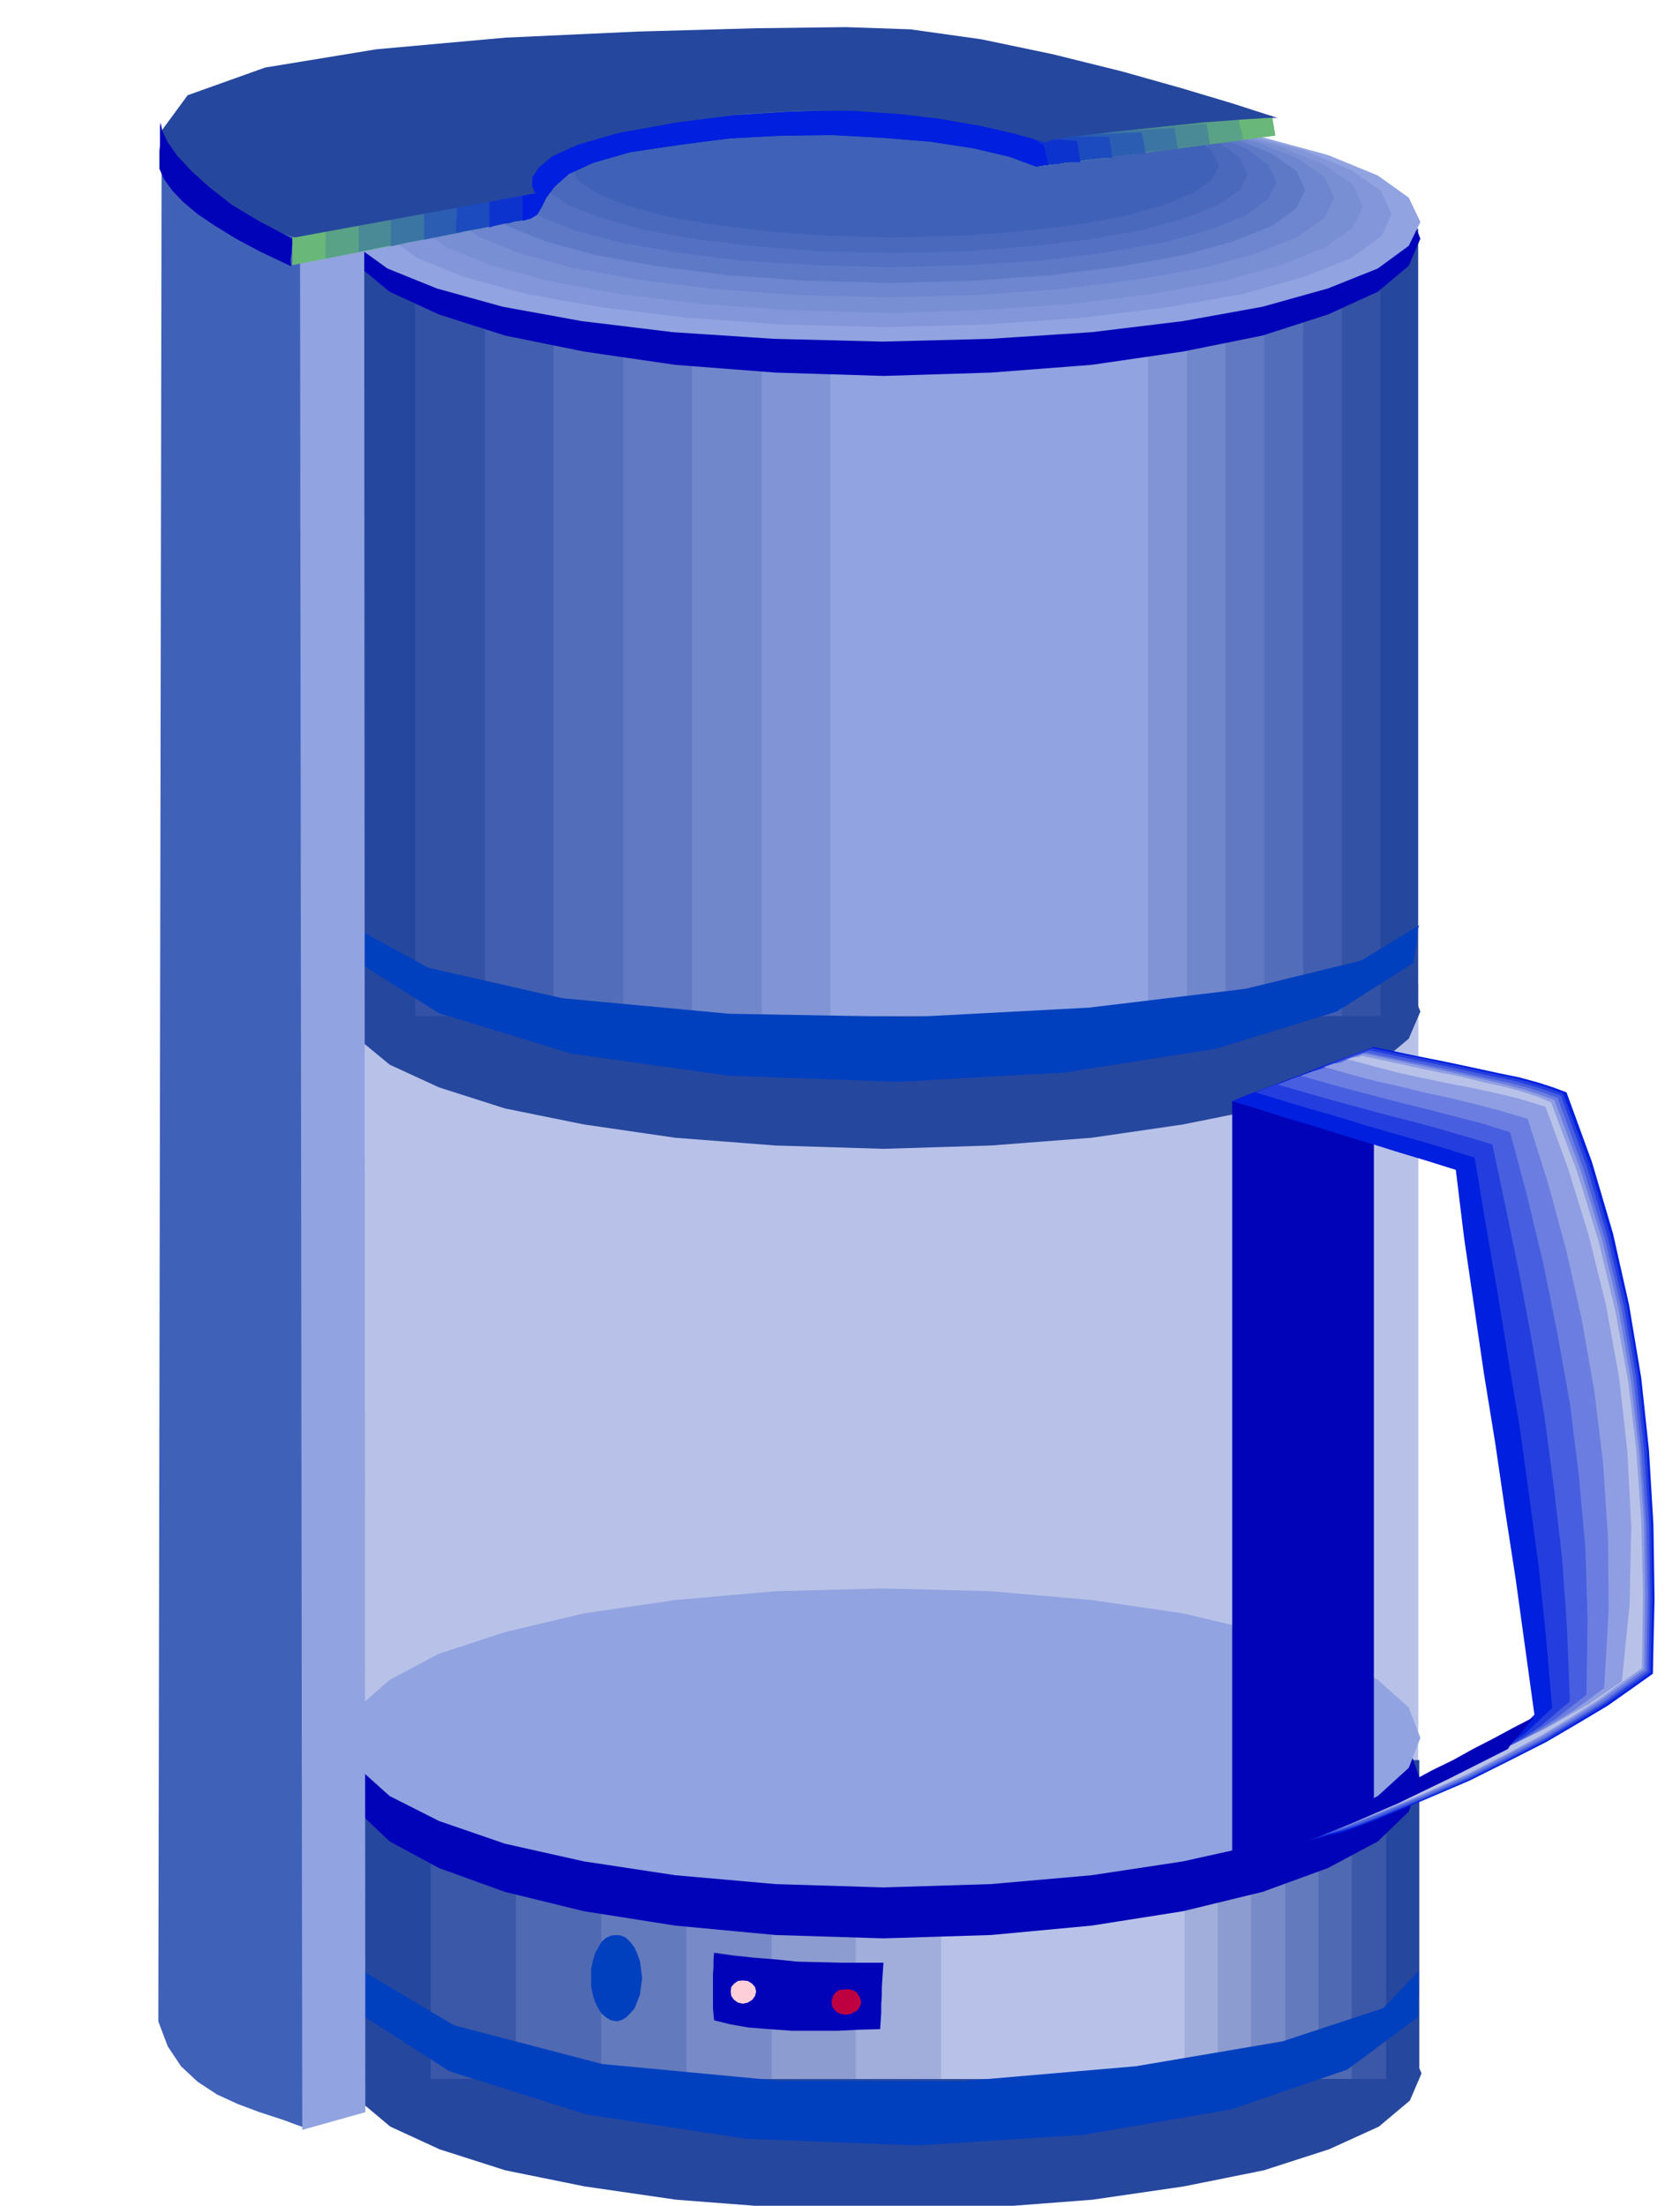
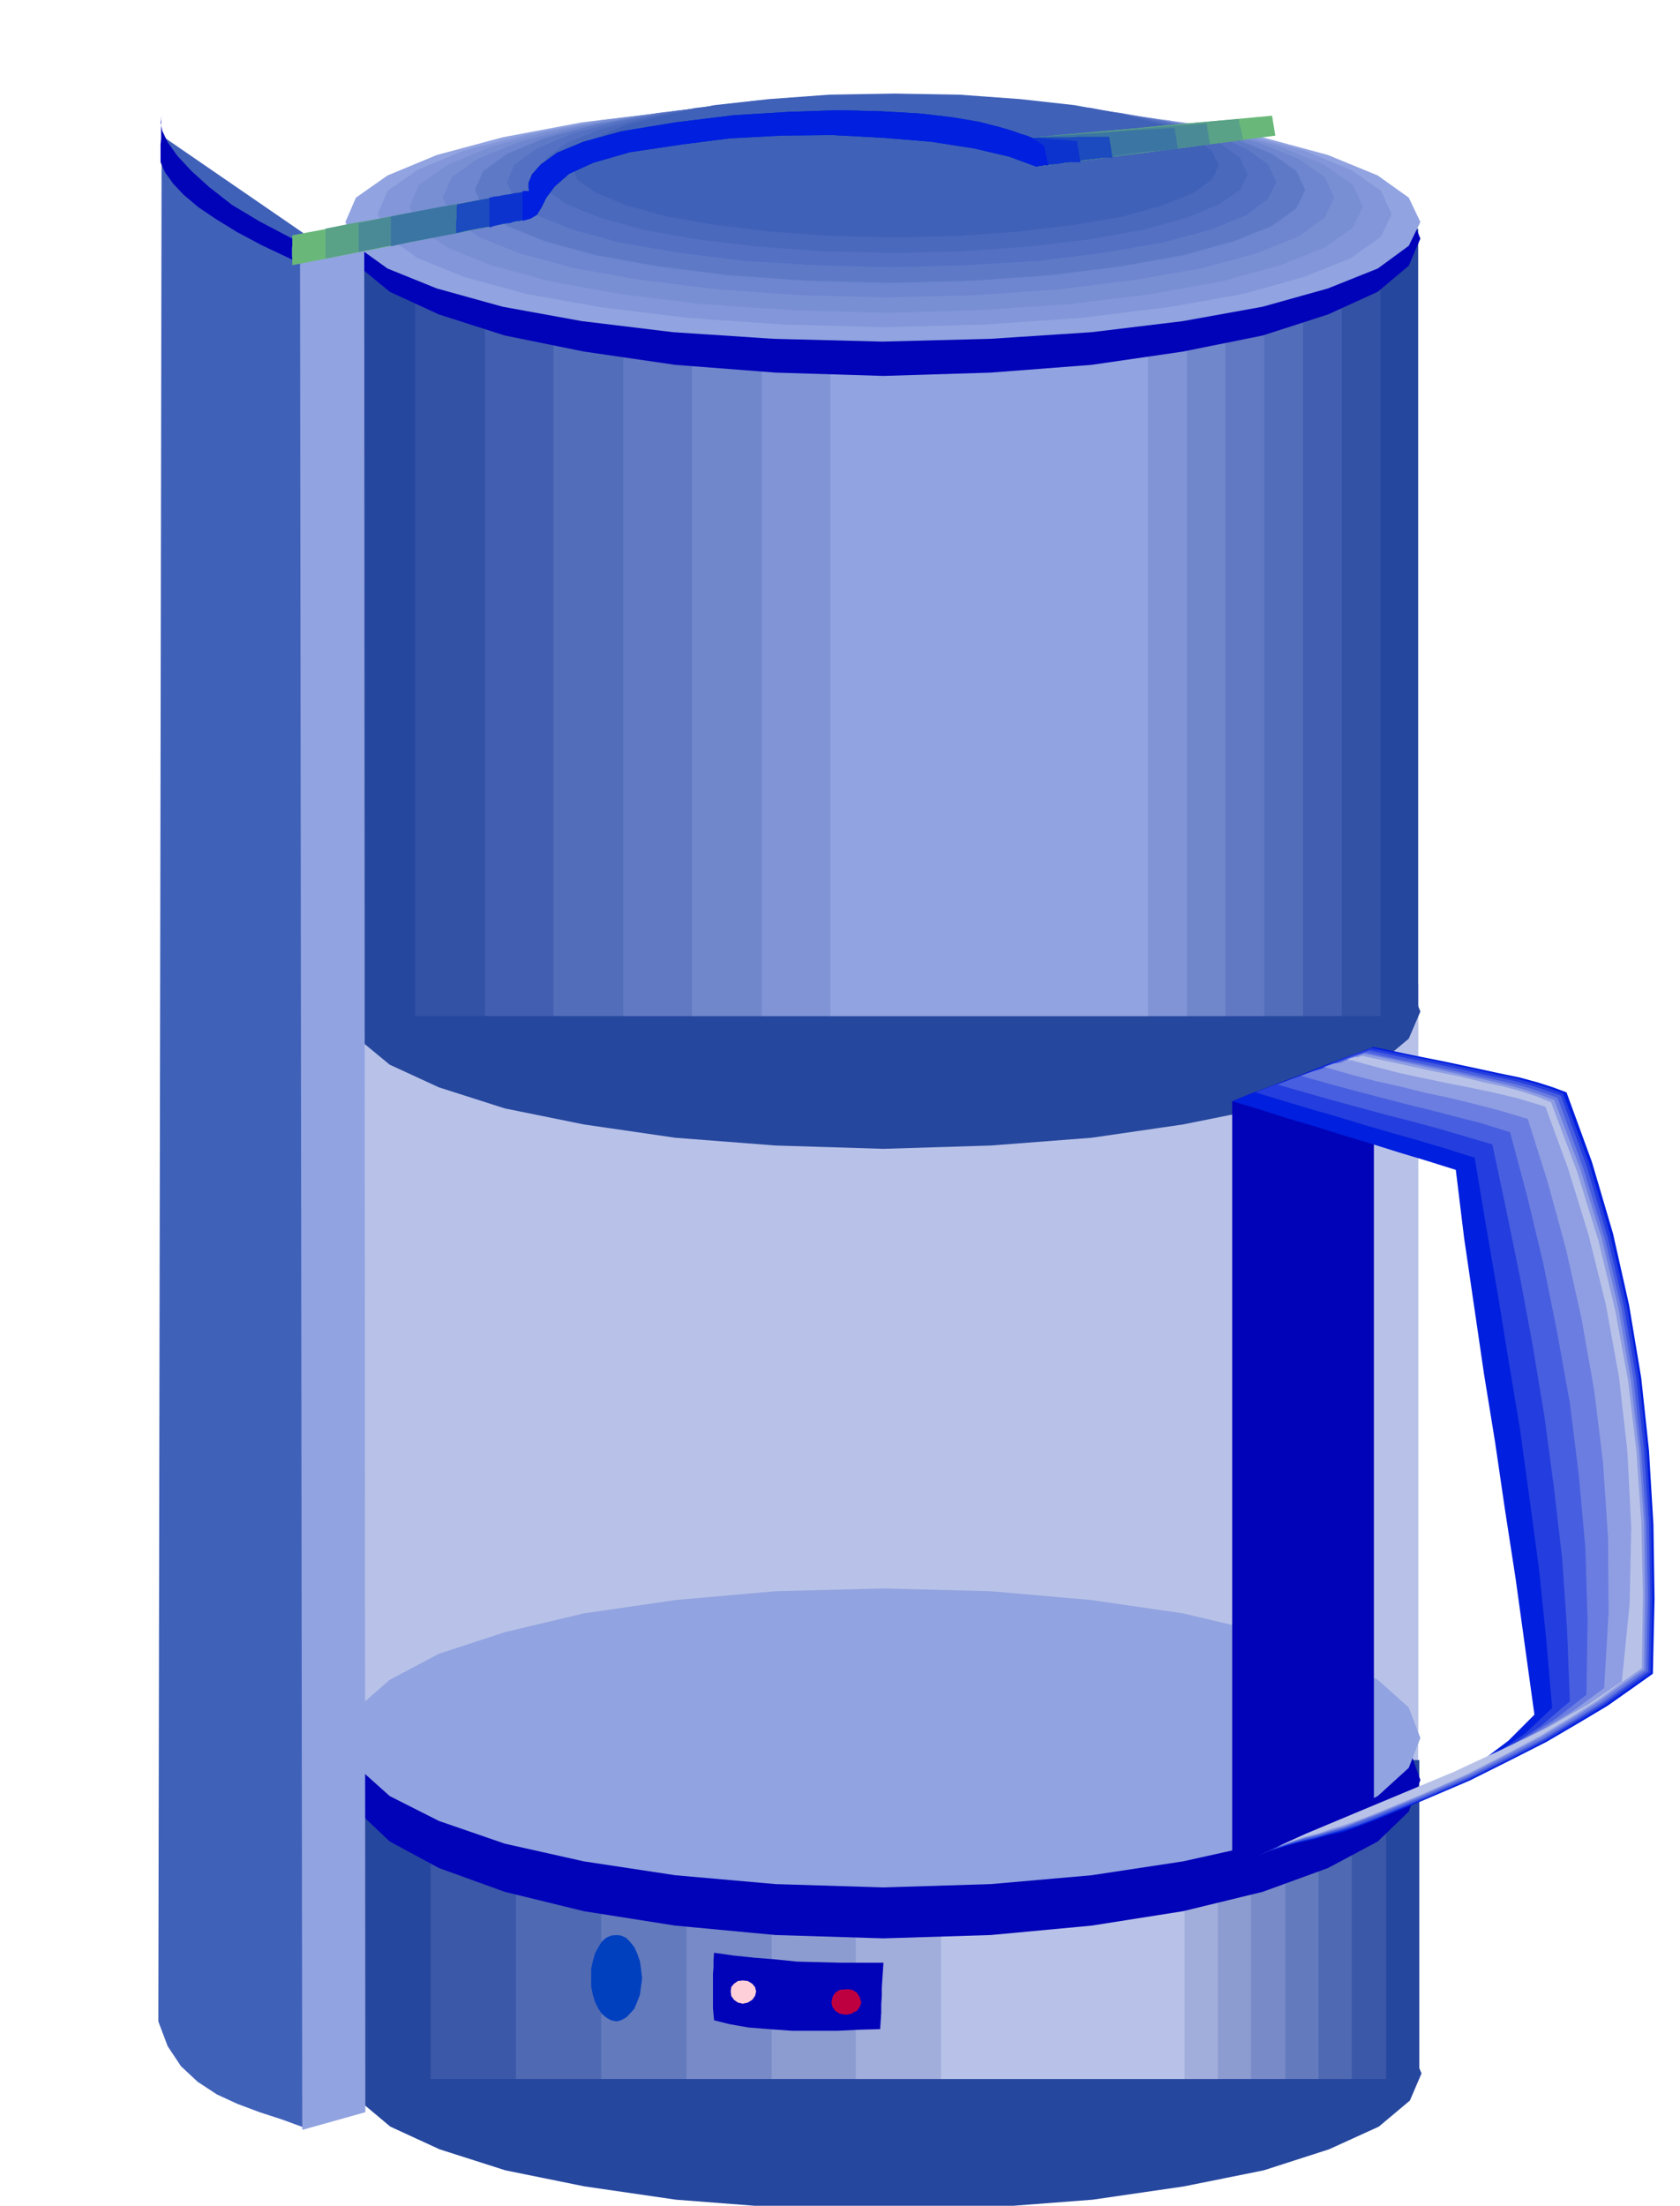
<svg xmlns="http://www.w3.org/2000/svg" width="490.455" height="643.802" fill-rule="evenodd" stroke-linecap="round" preserveAspectRatio="none" viewBox="0 0 3035 3984">
  <style>.brush1{fill:#b8c2e8}.pen1{stroke:none}.brush2{fill:#26479e}.brush9{fill:#91a3e0}.brush16{fill:#0003b8}.brush23{fill:#4061b8}.brush24{fill:#0040bf}.brush32{fill:#001fde}</style>
  <path d="M624 1777h1938v1422H624V1777z" class="pen1 brush1" />
  <path d="M624 1777h1938v1348H624V1777z" class="pen1 brush1" />
  <path d="m1596 1577 194 5 182 14 165 23 144 31 118 36 90 43 56 47 21 51-21 49-56 47-90 41-118 38-144 29-165 24-182 14-194 6-195-6-181-14-165-24-143-29-119-38-89-41-57-47-19-49 19-51 57-47 89-43 119-36 143-31 165-23 181-14 195-5zm2 1918 194 5 182 14 165 23 144 31 118 36 90 43 56 47 21 51-21 49-56 47-90 41-118 38-144 29-165 24-182 14-194 6-196-6-181-14-165-24-143-29-119-38-89-41-56-47-19-49 19-51 56-47 89-43 119-36 143-31 165-23 181-14 196-5z" class="pen1 brush2" />
  <path d="M624 413h1938v1422H624V413z" class="pen1 brush2" />
  <path d="M750 413h1744v1422H750V413z" class="pen1" style="fill:#3352a6" />
  <path d="M876 413h1548v1422H876V413z" class="pen1" style="fill:#425eb0" />
  <path d="M1000 413h1354v1422H1000V413z" class="pen1" style="fill:#526eba" />
  <path d="M1126 413h1158v1422H1126V413z" class="pen1" style="fill:#6178c2" />
  <path d="M1250 413h964v1422h-964V413z" class="pen1" style="fill:#7087cc" />
  <path d="M1376 413h768v1422h-768V413z" class="pen1" style="fill:#8094d6" />
  <path d="M1500 413h574v1422h-574V413z" class="pen1 brush9" />
  <path d="M626 3179h1938v576H626v-576z" class="pen1 brush2" />
  <path d="M778 3179h1726v576H778v-576z" class="pen1" style="fill:#3b57a8" />
  <path d="M932 3179h1510v576H932v-576z" class="pen1" style="fill:#4f69b3" />
  <path d="M1086 3179h1296v576H1086v-576z" class="pen1" style="fill:#637abd" />
  <path d="M1240 3179h1082v576H1240v-576z" class="pen1" style="fill:#788ac7" />
  <path d="M1394 3179h866v576h-866v-576z" class="pen1" style="fill:#8c9cd1" />
  <path d="M1546 3179h654v576h-654v-576z" class="pen1" style="fill:#a1addb" />
  <path d="M1700 3179h440v576h-440v-576z" class="pen1 brush1" />
  <path d="m1596 183 194 4 182 15 165 22 144 31 118 36 90 43 56 46 21 51-21 49-56 47-90 41-118 38-144 29-165 24-182 14-194 6-195-6-181-14-165-24-143-29-119-38-89-41-57-47-19-49 19-51 57-46 89-43 119-36 143-31 165-22 181-15 195-4z" class="pen1 brush16" />
  <path d="m1594 185 195 4 183 12 165 20 144 27 118 32 90 37 56 40 21 44-21 43-56 41-90 36-118 33-144 26-165 20-183 12-195 5-196-5-182-12-165-20-143-26-119-33-89-36-57-41-19-43 19-44 57-40 89-37 119-32 143-27 165-20 182-12 196-4z" class="pen1 brush9" />
  <path d="m1598 183 183 3 172 13 156 18 136 26 111 29 85 35 54 38 19 42-19 40-54 39-85 34-111 31-136 24-156 19-172 12-183 5-185-5-171-12-156-19-135-24-113-31-84-34-54-39-18-40 18-42 54-38 84-35 113-29 135-26 156-18 171-13 185-3z" class="pen1" style="fill:#8296d9" />
  <path d="m1600 181 172 3 162 11 146 18 128 24 105 28 80 33 51 36 18 39-18 38-51 36-80 32-105 29-128 23-146 18-162 11-172 5-173-5-161-11-146-18-127-23-106-29-79-32-51-36-17-38 17-39 51-36 79-33 106-28 127-24 146-18 161-11 173-3z" class="pen1" style="fill:#788fd4" />
  <path d="m1604 179 161 3 152 11 136 16 120 22 98 26 75 30 47 33 17 37-17 36-47 34-75 30-98 27-120 21-136 17-152 11-161 4-162-4-151-11-137-17-118-21-99-27-74-30-47-34-16-36 16-37 47-33 74-30 99-26 118-22 137-16 151-11 162-3z" class="pen1" style="fill:#6e85cf" />
  <path d="m1608 177 150 3 140 9 127 15 112 21 91 24 70 29 44 31 16 34-16 33-44 32-70 28-91 25-112 20-127 16-140 10-150 4-152-4-141-10-127-16-111-20-92-25-69-28-43-32-15-33 15-34 43-31 69-29 92-24 111-21 127-15 141-9 152-3z" class="pen1" style="fill:#5e7ac7" />
  <path d="m1610 175 139 2 131 9 118 14 104 19 85 22 64 27 40 29 15 32-15 30-40 30-64 26-85 23-104 18-118 15-131 8-139 4-140-4-130-8-118-15-103-18-85-23-64-26-41-30-13-30 13-32 41-29 64-27 85-22 103-19 118-14 130-9 140-2z" class="pen1" style="fill:#5470c2" />
  <path d="m1614 171 128 2 120 9 109 13 95 18 78 21 59 24 37 27 14 30-14 28-37 26-59 24-78 22-95 17-109 13-120 9-128 3-129-3-120-9-109-13-94-17-79-22-59-24-37-26-13-28 13-30 37-27 59-24 79-21 94-18 109-13 120-9 129-2z" class="pen1" style="fill:#4a69bd" />
  <path d="m1616 169 117 2 110 8 99 11 87 17 71 18 55 23 34 24 13 27-13 26-34 24-55 22-71 20-87 15-99 12-110 8-117 3-118-3-109-8-99-12-86-15-72-20-54-22-35-24-11-26 11-27 35-24 54-23 72-18 86-17 99-11 109-8 118-2z" class="pen1 brush23" />
  <path d="m1596 2929 194 5 182 17 165 26 144 35 118 42 90 49 56 53 21 59-21 57-56 54-90 48-118 43-144 35-165 26-182 17-194 6-195-6-181-17-165-26-143-35-119-43-89-48-57-54-19-57 19-59 57-53 89-49 119-42 143-35 165-26 181-17 195-5z" class="pen1 brush16" />
  <path d="m1596 2869 194 5 182 16 165 24 144 34 118 39 90 47 56 50 21 55-21 54-56 51-90 45-118 41-144 32-165 25-182 16-194 6-195-6-181-16-165-25-143-32-119-41-89-45-57-51-19-54 19-55 57-50 89-47 119-39 143-34 165-24 181-16 195-5z" class="pen1 brush9" />
-   <path d="m626 1667 148 81 242 55 301 28 329 6 321-17 283-34 209-51 105-64-2 5-1 8-1 9-1 11-2 10-1 10-2 8v7l-139 88-217 67-273 43-301 17-307-11-285-40-239-73-167-105-1-6v-48l1-4zm8 1880 186 111 268 70 317 30 333 1 314-27 265-45 182-60 65-68-1 6v35l-1 13v30l-128 95-210 72-268 46-300 19-308-12-289-44-247-78-178-114-1-6v-69l1-5z" class="pen1 brush24" />
  <path d="m286 3651 6-3406 256 176v1283l1 428v1283l1 428-41-15-40-13-40-15-37-17-35-23-30-28-24-36-17-45z" class="pen1 brush23" />
  <path d="m546 3847 114-32-2-3382-116 26 4 3388z" class="pen1 brush9" />
  <path d="m528 425 428-80-1-5v-10l6-15 16-18 29-21 48-20 69-19 97-16 106-13 99-6 89-3 80 2 69 4 59 7 47 8 35 9 24 7 17 6 10 3 7 3 3 1h-1l434-40 6 36-54 7-54 7-54 7-54 7-54 7-54 7-54 7-54 7-49-18-64-15-78-12-85-7-92-5-93 1-93 5-86 11-94 14-66 19-44 20-26 23-15 20-9 18-8 13-12 7-430 84v-54z" class="pen1" style="fill:#69b87a" />
  <path d="m588 413 45-9 46-8 46-9 47-8 45-9 47-8 45-9 47-8-1-5v-10l6-15 16-18 29-21 48-20 69-19 97-16 106-13 99-6 89-3 80 2 69 4 59 7 47 8 35 9 24 7 17 6 10 3 7 3 3 1h-1l46-5 47-4 46-4 48-4 46-5 47-4 47-4 47-4 1 9 3 10 2 9 2 10-47 6-47 6-47 6-46 6-48 6-46 6-47 6-46 6-49-18-64-15-78-12-85-7-92-5-93 1-93 5-86 11-94 14-66 19-44 20-26 23-15 20-9 18-8 13-12 7-47 9-46 9-47 9-46 9-47 9-46 9-46 9-45 9v-54z" class="pen1" style="fill:#59a187" />
  <path d="m648 403 38-8 38-7 39-8 39-6 38-8 39-7 38-7 39-7-1-5v-10l6-15 16-18 29-21 48-20 69-19 97-16 106-13 99-6 89-3 80 2 69 4 59 7 47 8 35 9 24 7 17 6 10 3 7 3 3 1h-1l39-4 39-3 39-3 40-3 39-4 40-3 40-3 40-3 1 9 2 10 1 9 2 10-39 4-39 5-40 5-39 6-40 5-39 5-39 5-39 5-49-18-64-15-78-12-85-7-92-5-93 1-93 5-86 11-94 14-66 19-44 20-26 23-15 20-9 18-8 13-12 7-39 7-39 8-39 7-39 8-39 7-39 8-38 7-38 8v-52z" class="pen1" style="fill:#4a8a96" />
  <path d="m706 391 31-6 31-6 31-6 32-5 30-6 32-6 31-6 32-5-1-5v-10l6-15 16-18 29-21 48-20 69-19 97-16 106-13 99-6 89-3 80 2 69 4 59 7 47 8 35 9 24 7 17 6 10 3 7 3 3 1h-1l32-3 32-2 32-2 33-2 32-3 32-2 32-2 33-2 1 9 2 9 1 9 2 11-32 3-32 3-32 4-32 5-32 4-32 4-32 4-32 5-49-18-64-15-78-12-85-7-92-5-93 1-93 5-86 11-94 14-66 19-44 20-26 23-15 20-9 18-8 13-12 7-32 6-31 6-32 6-31 7-32 6-31 6-32 6-31 7v-54z" class="pen1" style="fill:#3b75a3" />
-   <path d="m766 379 23-5 24-4 24-4 24-4 23-5 24-4 24-4 24-4-1-5v-10l6-15 16-18 29-21 48-20 69-19 97-16 106-13 99-6 89-3 80 2 69 4 59 7 47 8 35 9 24 7 17 6 10 3 7 3 3 1h-1l24-2 25-1 25-2h25l24-2 25-1 25-1 25-1 2 9 2 10 2 9 2 10-25 2-24 3-25 3-25 3-25 3-25 3-25 3-24 4-49-18-64-15-78-12-85-7-92-5-93 1-93 5-86 11-94 14-66 19-44 20-26 23-15 20-9 18-8 13-12 7-24 4-24 5-24 5-24 5-24 4-24 5-24 5-24 5v-54z" class="pen1" style="fill:#2b5eb3" />
  <path d="m826 369 16-3 16-3 16-3 17-3 15-3 17-3 16-3 17-3-1-5v-10l6-15 16-18 29-21 48-20 69-19 97-16 106-13 99-6 89-3 80 2 69 4 59 7 47 8 35 9 24 7 17 6 10 3 7 3 3 1h-1l17-1h53l17-1h53l1 9 2 10 1 9 2 10h-17l-16 2-18 2-17 3-18 2-17 2-18 2-17 3-49-18-64-15-78-12-85-7-92-5-93 1-93 5-86 11-94 14-66 19-44 20-26 23-15 20-9 18-8 13-12 7-17 3-17 3-17 3-16 4-17 3-17 3-17 3-16 4v-20l1-6v-20l1-6z" class="pen1" style="fill:#1c4abf" />
  <path d="m884 357 9-2 9-1 9-2 9-1 9-2 9-1 9-2 9-1-1-5v-10l6-15 16-18 29-21 48-20 69-19 97-16 106-13 99-6 89-3 80 2 69 4 59 7 47 8 35 9 24 7 17 6 10 3 7 3 3 1h-1 10l10 1 10 1 11 1h9l11 1 10 1 11 1 1 9 2 9 1 9 2 11h-19l-10 1-10 2-11 1-10 1-11 1-9 2-49-18-64-15-78-12-85-7-92-5-93 1-93 5-86 11-94 14-66 19-44 20-26 23-15 20-9 18-8 13-12 7-10 1-9 3-9 1-9 3-10 1-9 2-9 2-9 3v-54z" class="pen1" style="fill:#0d33cf" />
  <path d="M944 345h12l-1-5v-10l6-15 16-18 29-21 48-20 69-19 97-16 106-13 99-6 89-3 80 2 69 4 59 7 47 8 35 9 24 7 17 6 10 3 7 3 3 1h-1l22 14 8 36-4-1-5 1-7 1-6 1-49-18-64-15-78-12-85-7-92-5-93 1-93 5-86 11-94 14-66 19-44 20-26 23-15 20-9 18-8 13-12 7-14 4v-54z" class="pen1 brush32" />
-   <path d="m532 429 436-80-3-4-4-10 1-15 11-17 25-21 47-21 73-21 106-19 116-15 105-6h94l86 6 75 9 69 12 62 14 57 16 18-6 49-6 67-8 77-8 76-8 67-5 48-3h18l-22-7-59-19-90-27-110-31-125-31-129-27-128-18-117-4-162 2-214 6-239 11-233 21-201 33-140 50-50 68 69 93 10 17 22 18 27 16 32 15 30 12 27 9 18 6 8 3z" class="pen1 brush2" />
-   <path d="m290 221 3 15 10 21 17 24 26 28 32 29 41 32 50 30 59 31v12l-1 6v6l-1 6-1 6v7l1 7-55-26-45-24-39-24-31-21-26-22-19-20-15-21-8-18v-32l1-11v-33l1-8zm1936 1768 256-98v1380l-256 116V1989zm-936 1660-2-22v-62l1-12v-13l1-13 35 5 38 4 38 3 39 4 39 1 39 1h78l-1 15-1 15-1 15v15l-1 15v15l-1 15-1 15-37 1-40 2h-82l-41-3-38-3-34-6-28-7z" class="pen1 brush16" />
+   <path d="m290 221 3 15 10 21 17 24 26 28 32 29 41 32 50 30 59 31v12l-1 6v6v7l1 7-55-26-45-24-39-24-31-21-26-22-19-20-15-21-8-18v-32l1-11v-33l1-8zm1936 1768 256-98v1380l-256 116V1989zm-936 1660-2-22v-62l1-12v-13l1-13 35 5 38 4 38 3 39 4 39 1 39 1h78l-1 15-1 15-1 15v15l-1 15v15l-1 15-1 15-37 1-40 2h-82l-41-3-38-3-34-6-28-7z" class="pen1 brush16" />
  <path d="m2226 1989 31-13 33-12 31-12 33-12 31-13 32-12 32-12 33-12 66 14 60 12 52 11 46 10 39 8 33 9 28 9 24 9 46 126 38 129 29 129 22 132 14 131 8 134 2 134-3 135-38 27-44 31-52 31-58 34-67 34-72 36-82 35-87 36-32 12-28 10-27 6-25 7-27 6-26 7-29 9-30 13 71-31 73-27 71-26 70-26 65-30 60-33 53-40 47-47-17-123-17-123-19-123-18-123-20-123-18-123-18-123-15-123-51-16-50-15-51-16-50-15-51-16-51-15-50-16-50-15z" class="pen1 brush32" />
  <path d="m2268 1973 28-11 26-9 24-9 24-9 24-10 25-10 28-11 31-11 66 14 59 12 51 11 46 10 39 8 33 9 28 9 24 9 47 126 38 129 30 128 22 131 14 131 8 133 2 133-3 135-38 27-44 31-51 31-57 34-66 34-72 36-81 35-87 36-31 12-28 9-27 7-24 7-26 6-26 7-28 9-30 13 72-32 75-28 75-29 74-28 70-32 65-35 58-40 49-46-11-127-13-126-17-126-17-124-21-126-20-123-21-122-20-120-51-16-50-15-50-14-48-14-49-15-49-14-50-15-49-15z" class="pen1" style="fill:#243dde" />
  <path d="m2308 1959 25-10 21-7 17-6 17-6 15-7 19-7 23-9 29-10 66 14 59 12 51 11 45 10 39 8 33 9 28 9 25 9 46 126 38 128 30 128 22 129 14 129 9 132 2 133-3 135-38 27-43 31-51 31-56 34-65 34-72 36-80 35-87 36-31 12-28 9-25 7-24 7-26 6-25 7-27 9-30 13 73-32 78-31 78-31 79-31 74-34 70-36 61-40 53-45-5-130-9-129-15-129-17-127-21-127-23-124-25-122-25-118-51-15-48-14-48-13-47-12-48-13-48-13-49-14-49-14z" class="pen1" style="fill:#475ee0" />
  <path d="m2350 1943 22-8 15-4 10-4 8-2 8-4 11-4 17-7 27-9 66 14 60 12 51 11 45 10 38 8 34 9 27 9 25 9 46 126 39 127 30 126 22 129 14 129 9 131 3 131-3 135-37 27-43 31-50 31-56 34-64 33-71 36-80 35-87 35-31 12-27 10-25 7-23 7-25 6-24 8-27 9-30 13 75-33 80-32 82-34 83-33 79-36 74-38 64-41 55-43 2-134-4-132-12-132-16-129-23-128-25-124-29-121-31-116-51-16-47-12-46-12-45-11-46-12-46-12-48-13-49-14z" class="pen1" style="fill:#6b7de0" />
  <path d="m2392 1927 18-6 10-1 2-1v2l-1-1 5-2 13-6 25-9 66 14 60 13 51 11 45 10 38 9 33 9 27 9 24 9 47 125 39 126 30 126 22 128 15 128 9 130 2 131-2 134-38 27-43 31-49 31-55 33-63 33-70 36-79 35-87 36-31 12-26 10-25 7-23 7-24 6-24 8-26 9-29 13 76-34 83-33 86-36 88-36 84-39 78-39 68-41 57-42 8-137-1-135-9-135-16-131-23-130-28-125-33-121-36-114-50-15-46-12-45-11-43-9-44-11-45-10-46-12-49-14z" class="pen1" style="fill:#8f9ee3" />
  <path d="m2434 1913 15-4 4 1-6 2-8 4-8 2-2 1 8-3 23-9 66 14 59 13 51 10 45 11 37 8 33 9 27 9 24 10 47 125 39 126 30 125 23 126 15 126 9 130 3 130-2 134-38 27-42 31-49 31-54 33-62 33-70 36-78 35-87 36-31 12-26 9-24 7-22 8-23 6-23 7-26 10-29 13 77-35 86-36 91-38 91-38 88-41 83-40 72-41 60-41 14-140 3-138-7-137-15-134-24-132-31-125-37-120-41-112-49-15-46-11-43-9-41-8-43-9-42-9-46-12-48-13z" class="pen1 brush1" />
-   <path d="m2478 3257-27 13-28 14-31 12-31 13-33 11-32 12-33 10-31 11 15 2 30-4 42-13 57-18 69-28 81-35 93-45 105-53 5-8 6-7 6-7 7-7 6-8 6-7 6-7 6-7-37 19-37 20-37 19-36 20-37 18-37 20-37 19-36 21z" class="pen1 brush16" />
  <path d="M1528 3593h5l6 1 4 2 5 3 5 8 3 10-3 8-5 7-5 2-4 3-6 1-5 1-11-2-8-5-5-7-2-8 2-10 5-8 8-5 11-1z" class="pen1" style="fill:#bf0040" />
  <path d="m1342 3577 9 1 8 5 5 6 2 8-2 8-5 7-8 5-9 2-9-2-7-5-5-7-1-8 1-8 5-6 7-5 9-1z" class="pen1" style="fill:#ffcfd9" />
  <path d="m1114 3495 8 1 9 4 7 7 8 10 5 11 5 14 2 14 2 17-2 15-2 15-5 13-5 12-8 9-7 7-9 5-8 2-10-2-9-5-8-7-6-9-6-12-4-13-3-15v-32l3-14 4-14 6-11 6-10 8-7 9-4 10-1z" class="pen1 brush24" />
</svg>